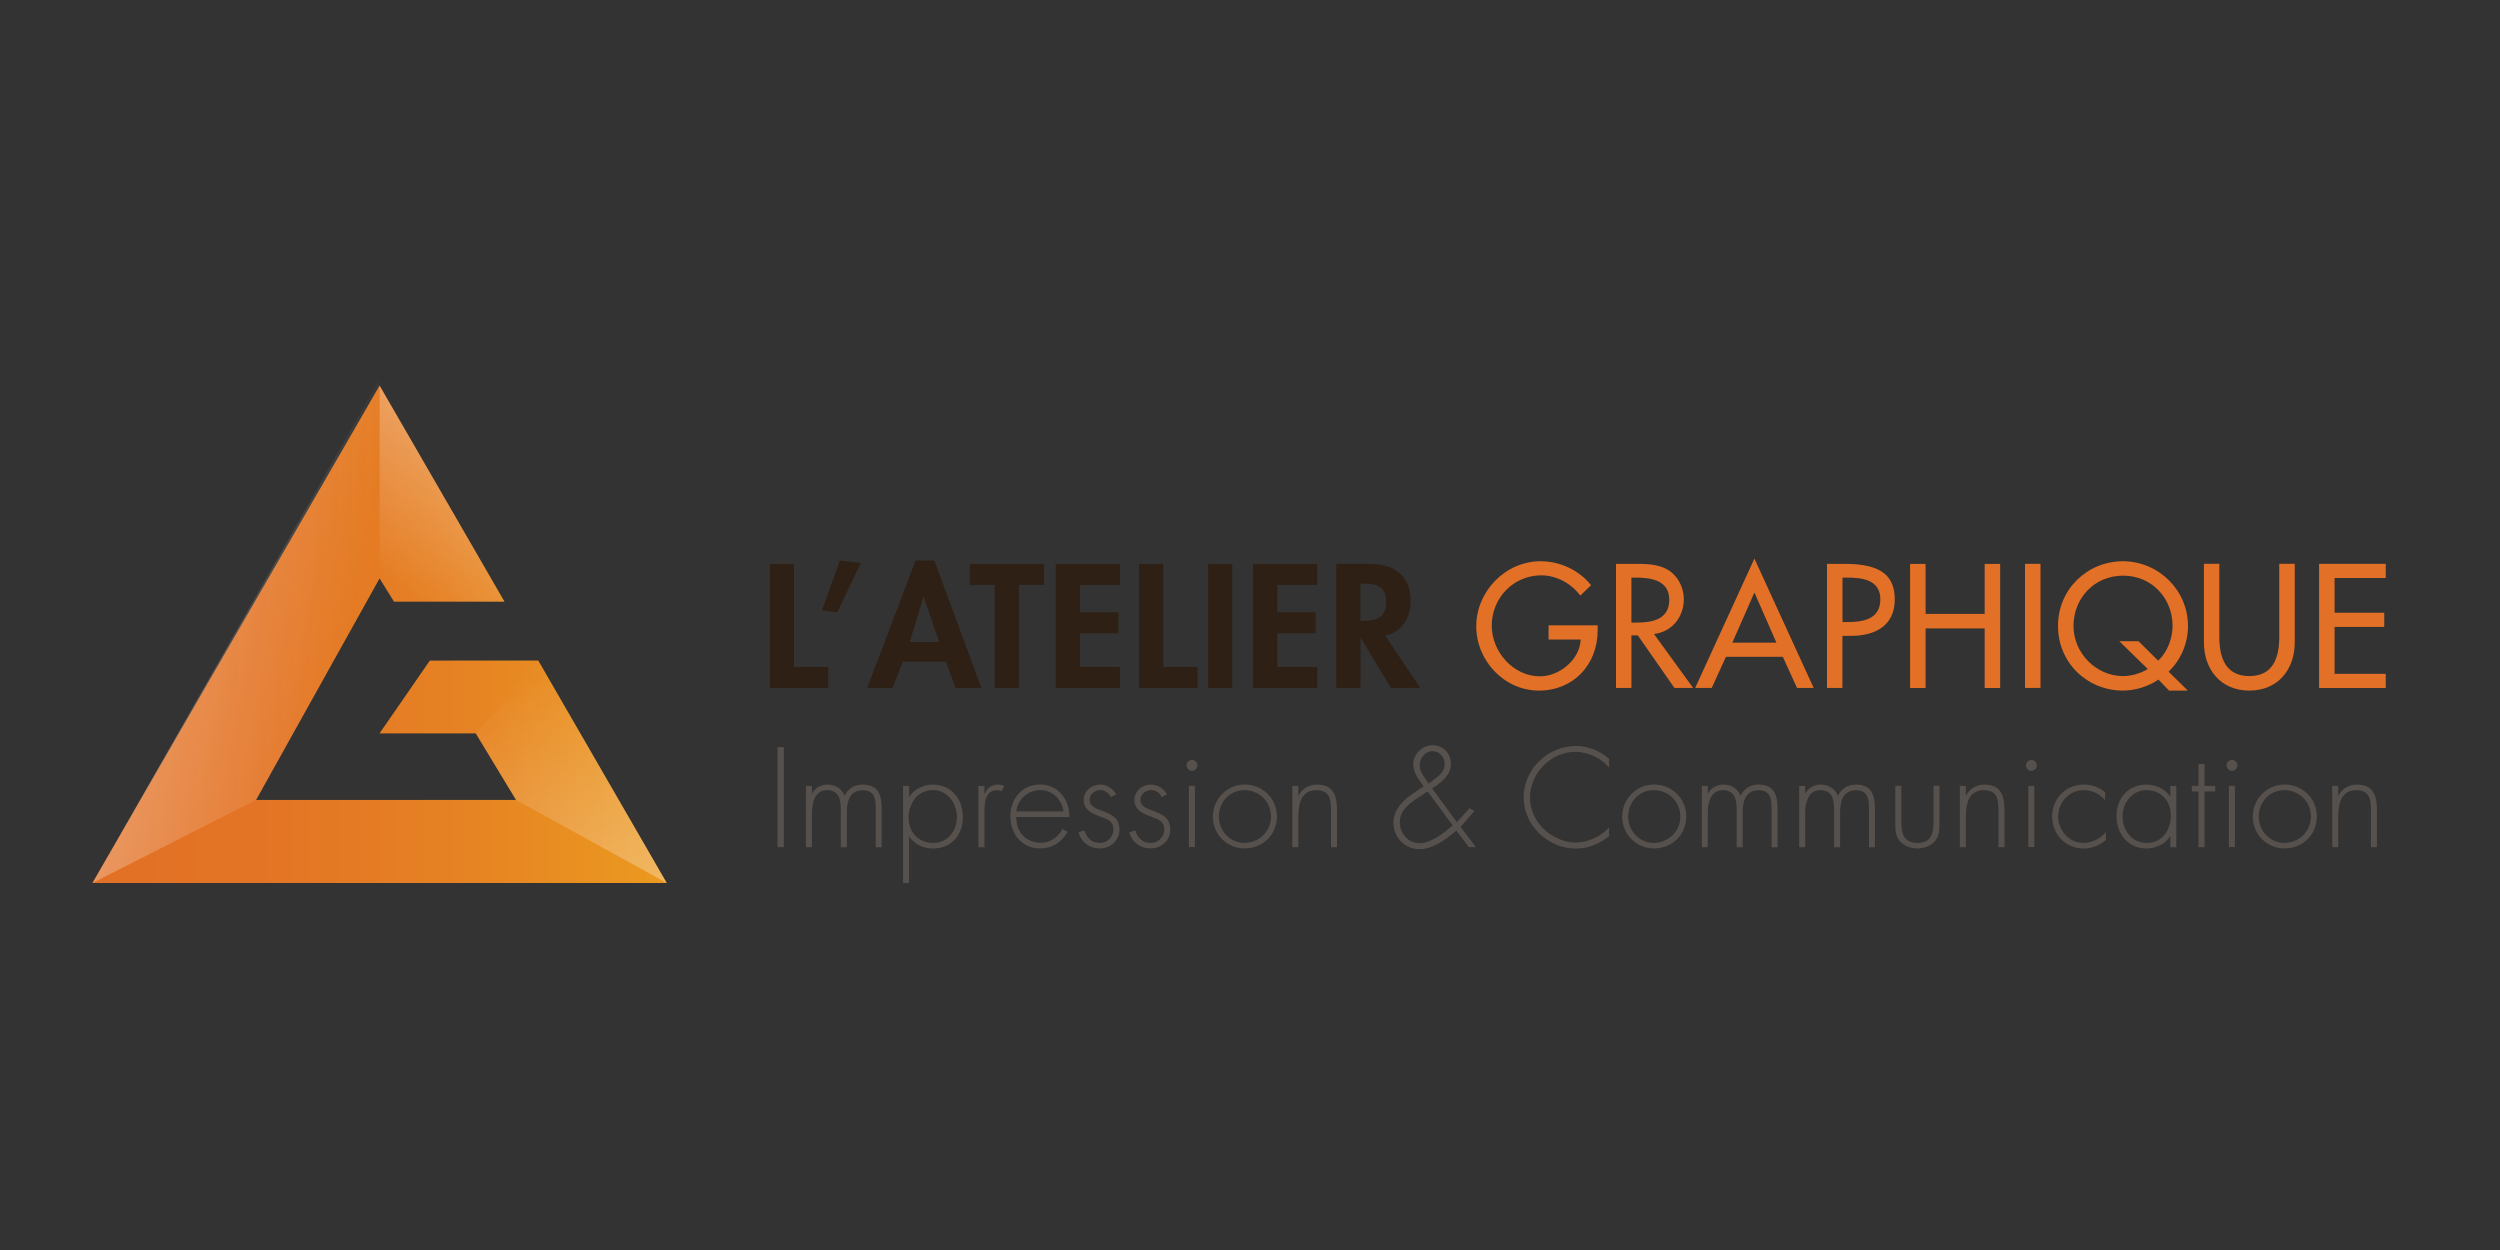
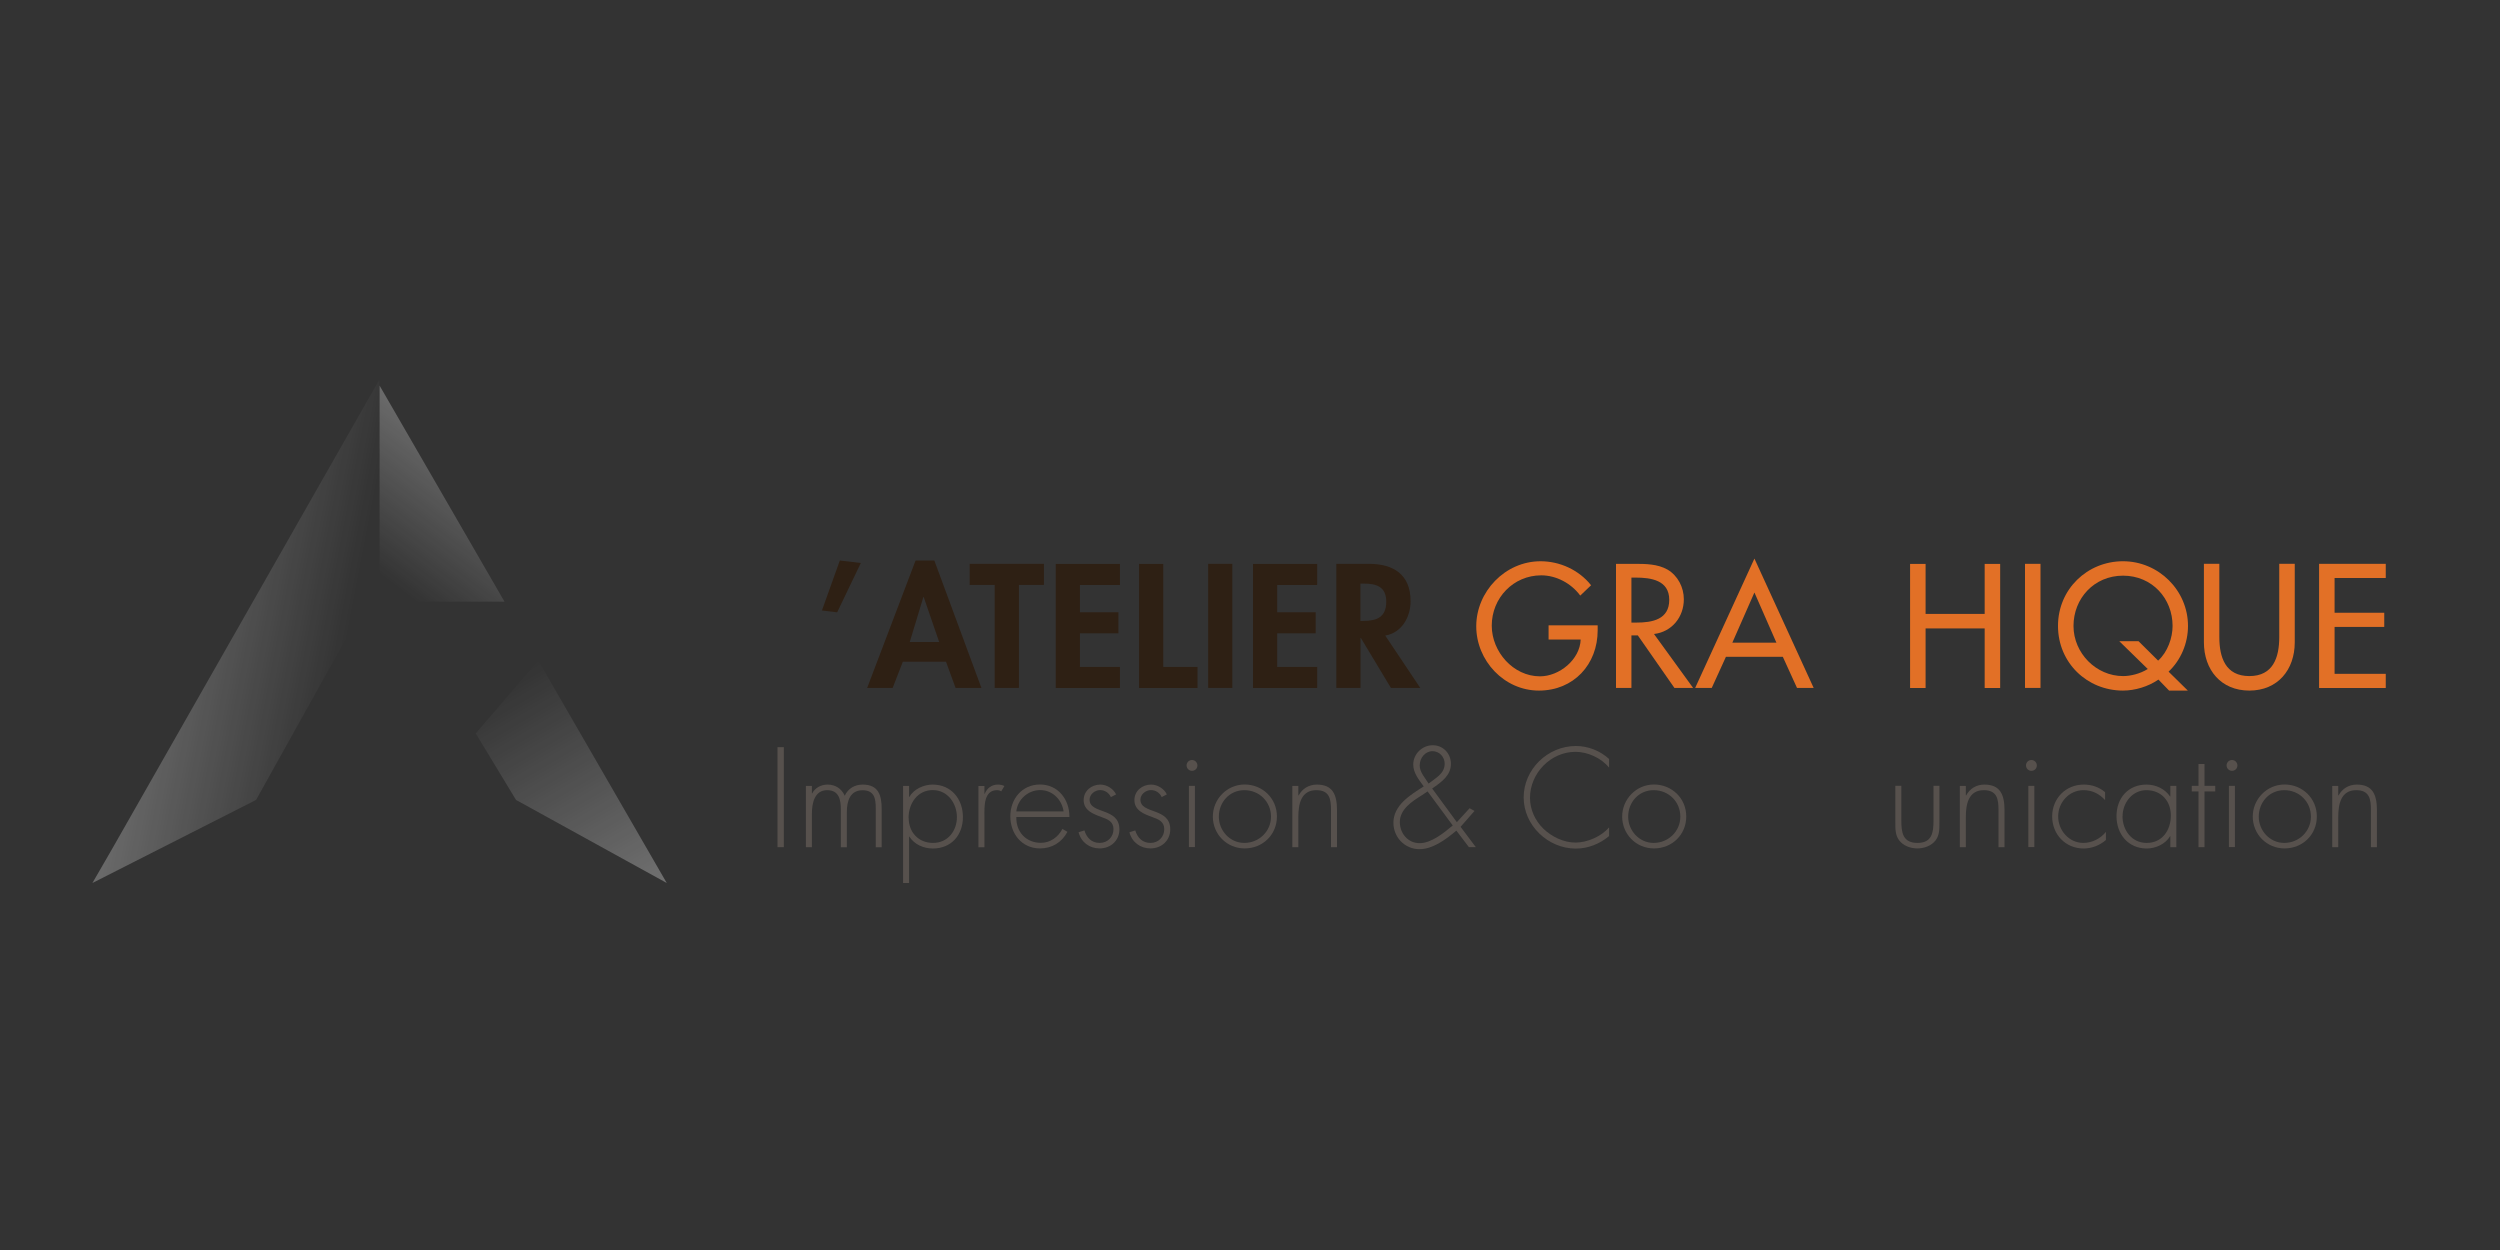
<svg xmlns="http://www.w3.org/2000/svg" xmlns:xlink="http://www.w3.org/1999/xlink" id="Calque_1" viewBox="0 0 300 150">
  <rect x="0" y="0" width="300" height="150" fill="#333333" stroke="none" />
  <defs>
    <style>.cls-1{fill:url(#linear-gradient);}.cls-2{fill:#e27026;}.cls-3{fill:#2e2014;}.cls-4{fill:#57514d;}.cls-5{fill:url(#linear-gradient-3);}.cls-6{fill:url(#linear-gradient-4);}.cls-7{fill:url(#linear-gradient-2);}</style>
    <linearGradient id="linear-gradient" x1="11.09" y1="76.11" x2="80.01" y2="76.11" gradientUnits="userSpaceOnUse">
      <stop offset="0" stop-color="#e27026" />
      <stop offset=".29" stop-color="#e37425" />
      <stop offset=".64" stop-color="#e68223" />
      <stop offset="1" stop-color="#eb9a20" />
    </linearGradient>
    <linearGradient id="linear-gradient-2" x1="-109.61" y1="694.97" x2="-84.94" y2="715.69" gradientTransform="translate(409.57 -528.25) rotate(21.43) scale(.93 1)" gradientUnits="userSpaceOnUse">
      <stop offset="0" stop-color="#fff" stop-opacity="0" />
      <stop offset="1" stop-color="#fff" stop-opacity=".3" />
    </linearGradient>
    <linearGradient id="linear-gradient-3" x1="2050.34" y1="-1172.22" x2="2066.03" y2="-1159.05" gradientTransform="translate(1240.39 1959.39) rotate(-90.73) scale(.93 1)" xlink:href="#linear-gradient-2" />
    <linearGradient id="linear-gradient-4" x1="3157.41" y1="1953.81" x2="3178.99" y2="1971.92" gradientTransform="translate(3544.8 483.43) rotate(152.91) scale(.93 1)" xlink:href="#linear-gradient-2" />
  </defs>
-   <path class="cls-3" d="m95.28,80.03h4.11v2.53h-7.01v-14.89h2.9v12.36Z" />
  <path class="cls-3" d="m103.3,67.56l-2.84,5.92-1.83-.22,2.15-6,2.53.3Z" />
  <path class="cls-3" d="m108.34,79.41l-1.22,3.14h-3.06l5.81-15.29h2.25l5.65,15.29h-3.1l-1.15-3.14h-5.17Zm2.51-7.78h-.04l-1.64,5.41h3.53l-1.86-5.41Z" />
  <path class="cls-3" d="m122.26,82.55h-2.9v-12.36h-3v-2.53h8.91v2.53h-3v12.36Z" />
  <path class="cls-3" d="m129.59,70.19v3.28h4.62v2.53h-4.62v4.03h4.8v2.53h-7.7v-14.89h7.7v2.53h-4.8Z" />
  <path class="cls-3" d="m139.59,80.03h4.11v2.53h-7.01v-14.89h2.9v12.36Z" />
  <path class="cls-3" d="m147.88,82.55h-2.9v-14.89h2.9v14.89Z" />
  <path class="cls-3" d="m153.26,70.19v3.28h4.62v2.53h-4.62v4.03h4.8v2.53h-7.7v-14.89h7.7v2.53h-4.8Z" />
  <path class="cls-3" d="m170.42,82.55h-3.51l-3.61-6h-.04v6h-2.9v-14.89h3.93c2.94,0,4.98,1.3,4.98,4.48,0,1.9-1.05,3.79-3.04,4.13l4.2,6.28Zm-7.17-8.04h.37c1.6,0,2.73-.47,2.73-2.29s-1.17-2.19-2.71-2.19h-.39v4.48Z" />
  <path class="cls-2" d="m191.72,75.05v.59c0,4.09-2.88,7.23-7.05,7.23s-7.52-3.59-7.52-7.72,3.44-7.8,7.72-7.8c2.31,0,4.6,1.04,6.06,2.88l-1.3,1.24c-1.07-1.46-2.87-2.43-4.68-2.43-3.34,0-5.94,2.71-5.94,6.04,0,3.12,2.57,6.08,5.79,6.08,2.31,0,4.8-2,4.88-4.42h-3.85v-1.7h5.9Z" />
  <path class="cls-2" d="m203.18,82.55h-2.25l-4.39-6.3h-.77v6.3h-1.85v-14.89h2.25c1.33,0,2.75.02,3.93.69,1.24.73,1.96,2.13,1.96,3.56,0,2.13-1.42,3.91-3.58,4.17l4.7,6.48Zm-7.41-7.84h.59c1.9,0,3.95-.36,3.95-2.73s-2.21-2.67-4.05-2.67h-.49v5.39Z" />
  <path class="cls-2" d="m207.11,78.82l-1.7,3.73h-1.99l7.11-15.52,7.11,15.52h-2l-1.7-3.73h-6.83Zm3.42-7.72l-2.65,6.02h5.29l-2.64-6.02Z" />
-   <path class="cls-2" d="m221.1,82.55h-1.86v-14.89h2.13c4.58,0,6,1.58,6,4.3,0,3.14-2.39,4.34-5.21,4.34h-1.07v6.24Zm0-7.9h.59c1.9,0,3.95-.36,3.95-2.73s-2.21-2.61-4.05-2.61h-.49v5.33Z" />
  <path class="cls-2" d="m238.16,73.67v-6h1.86v14.89h-1.86v-7.15h-7.09v7.15h-1.86v-14.89h1.86v6h7.09Z" />
  <path class="cls-2" d="m244.86,82.55h-1.86v-14.89h1.86v14.89Z" />
  <path class="cls-2" d="m260.29,82.87l-1.28-1.32c-1.23.85-2.83,1.32-4.25,1.32-4.31,0-7.8-3.34-7.8-7.76s3.53-7.76,7.8-7.76,7.8,3.49,7.8,7.76c0,2.11-.87,4.11-2.33,5.49l2.31,2.27h-2.25Zm-1.32-3.59c1.15-1.03,1.74-2.75,1.74-4.17,0-3.28-2.45-6.03-5.94-6.03s-5.95,2.75-5.95,6.03,2.73,6.02,5.95,6.02c.91,0,2.05-.28,2.96-.85l-3.42-3.34h2.31l2.35,2.33Z" />
  <path class="cls-2" d="m266.32,67.66v8.79c0,2.43.73,4.68,3.6,4.68s3.59-2.25,3.59-4.68v-8.79h1.86v9.42c0,3.28-2.03,5.79-5.45,5.79s-5.45-2.51-5.45-5.79v-9.42h1.85Z" />
  <path class="cls-2" d="m278.29,67.66h8v1.7h-6.14v4.17h5.96v1.7h-5.96v5.63h6.14v1.7h-8v-14.89Z" />
  <path class="cls-4" d="m94.06,101.66h-.76v-12h.76v12Z" />
  <path class="cls-4" d="m97.42,95.23h.03c.33-.68,1.07-1.08,1.85-1.08.94,0,1.69.48,2.07,1.34.4-.88,1.21-1.34,2.15-1.34,1.9,0,2.28,1.29,2.28,2.9v4.62h-.71v-4.71c0-1.13-.17-2.13-1.58-2.13-1.53,0-1.89,1.34-1.89,2.61v4.23h-.72v-4.54c0-1.15-.21-2.31-1.64-2.31-1.54,0-1.83,1.61-1.83,2.8v4.04h-.72v-7.35h.72v.92Z" />
  <path class="cls-4" d="m109.09,95.63h.03c.54-.94,1.72-1.48,2.8-1.48,2.25,0,3.63,1.75,3.63,3.9s-1.39,3.77-3.6,3.77c-1.13,0-2.23-.49-2.83-1.43h-.03v5.57h-.72v-11.65h.72v1.32Zm-.05,2.51c0,1.72,1.16,3.01,2.93,3.01s2.86-1.45,2.86-3.09-1.1-3.25-2.9-3.25-2.9,1.56-2.9,3.33Z" />
  <path class="cls-4" d="m118.13,95.26h.03c.29-.67.81-1.11,1.59-1.11.29,0,.53.06.78.17l-.38.64c-.17-.1-.32-.14-.51-.14-1.61,0-1.51,2.01-1.51,3.09v3.76h-.72v-7.35h.72v.96Z" />
  <path class="cls-4" d="m121.96,98.04c-.05,1.86,1.24,3.1,2.94,3.1,1.14,0,2.07-.68,2.59-1.67l.6.35c-.67,1.27-1.85,1.99-3.29,1.99-2.18,0-3.56-1.76-3.56-3.85s1.41-3.82,3.56-3.82,3.55,1.78,3.53,3.9h-6.38Zm5.67-.67c-.18-1.35-1.29-2.56-2.8-2.56s-2.74,1.18-2.87,2.56h5.67Z" />
  <path class="cls-4" d="m133.3,95.64c-.24-.51-.72-.83-1.29-.83-.62,0-1.26.51-1.26,1.15,0,1.77,3.58.91,3.58,3.56,0,1.35-1.05,2.29-2.37,2.29-1.23,0-2.23-.75-2.53-1.94l.7-.22c.27.88.86,1.5,1.83,1.5s1.66-.73,1.66-1.65-.7-1.19-1.43-1.45c-1-.37-2.15-.79-2.15-2.04,0-1.11.94-1.86,2.01-1.86.75,0,1.56.49,1.88,1.18l-.62.32Z" />
  <path class="cls-4" d="m139.4,95.64c-.24-.51-.72-.83-1.29-.83-.62,0-1.26.51-1.26,1.15,0,1.77,3.58.91,3.58,3.56,0,1.35-1.05,2.29-2.37,2.29-1.22,0-2.23-.75-2.53-1.94l.7-.22c.27.88.86,1.5,1.83,1.5s1.65-.73,1.65-1.65-.7-1.19-1.43-1.45c-1-.37-2.15-.79-2.15-2.04,0-1.11.94-1.86,2.01-1.86.75,0,1.56.49,1.88,1.18l-.62.32Z" />
  <path class="cls-4" d="m143.69,91.85c0,.37-.29.65-.65.65s-.65-.29-.65-.65.29-.65.65-.65.65.3.65.65Zm-.3,9.8h-.72v-7.35h.72v7.35Z" />
  <path class="cls-4" d="m153.23,97.98c0,2.18-1.7,3.83-3.87,3.83s-3.82-1.73-3.82-3.82,1.69-3.85,3.82-3.85,3.87,1.65,3.87,3.83Zm-6.97.02c0,1.67,1.32,3.15,3.06,3.15s3.2-1.37,3.2-3.15-1.39-3.18-3.2-3.18-3.06,1.48-3.06,3.18Z" />
  <path class="cls-4" d="m155.81,95.45h.03c.43-.81,1.23-1.3,2.18-1.3,1.89,0,2.42,1.18,2.42,3.07v4.44h-.72v-4.44c0-1.32-.16-2.4-1.77-2.4-1.85,0-2.15,1.72-2.15,3.21v3.63h-.72v-7.35h.72v1.15Z" />
  <path class="cls-4" d="m174.77,99.67c-1.34,1.13-2.87,2.23-4.43,2.23-1.77,0-3.13-1.43-3.13-3.17,0-2.1,2.01-3.33,3.64-4.36-.56-.78-1.26-1.59-1.26-2.63,0-1.27,1.08-2.31,2.34-2.31s2.18,1,2.18,2.23c0,1.37-1.08,2.16-2.25,2.96l2.96,4.04,1.53-1.67.59.32-1.67,1.91,1.83,2.44h-.83l-1.51-1.99Zm-4.23-4.19c-1.15.73-2.56,1.65-2.56,3.17,0,1.35.97,2.53,2.37,2.53s2.86-1.19,3.98-2.12l-3.02-4.09-.76.51Zm-.18-3.66c0,.86.64,1.49,1.07,2.21.84-.67,1.93-1.18,1.93-2.39,0-.81-.64-1.5-1.46-1.5-.88,0-1.53.83-1.53,1.67Z" />
  <path class="cls-4" d="m193.09,92.11c-.92-1.13-2.55-1.89-4.03-1.89-2.99,0-5.46,2.58-5.46,5.52,0,1.4.6,2.72,1.61,3.71,1,.96,2.43,1.66,3.85,1.66s3.13-.75,4.03-1.83v1.05c-1.13.94-2.52,1.5-3.99,1.5-3.34,0-6.26-2.78-6.26-6.14s2.87-6.17,6.27-6.17c1.45,0,2.91.57,3.98,1.56v1.05Z" />
  <path class="cls-4" d="m202.35,97.98c0,2.18-1.7,3.83-3.87,3.83s-3.82-1.73-3.82-3.82,1.69-3.85,3.82-3.85,3.87,1.65,3.87,3.83Zm-6.97.02c0,1.67,1.32,3.15,3.06,3.15s3.2-1.37,3.2-3.15-1.38-3.18-3.2-3.18-3.06,1.48-3.06,3.18Z" />
-   <path class="cls-4" d="m204.93,95.23h.03c.33-.68,1.07-1.08,1.85-1.08.94,0,1.69.48,2.07,1.34.4-.88,1.21-1.34,2.15-1.34,1.89,0,2.28,1.29,2.28,2.9v4.62h-.72v-4.71c0-1.13-.18-2.13-1.58-2.13-1.53,0-1.89,1.34-1.89,2.61v4.23h-.72v-4.54c0-1.15-.21-2.31-1.64-2.31-1.54,0-1.83,1.61-1.83,2.8v4.04h-.71v-7.35h.71v.92Z" />
-   <path class="cls-4" d="m216.61,95.23h.03c.33-.68,1.07-1.08,1.85-1.08.94,0,1.69.48,2.07,1.34.4-.88,1.21-1.34,2.15-1.34,1.89,0,2.28,1.29,2.28,2.9v4.62h-.71v-4.71c0-1.13-.18-2.13-1.58-2.13-1.53,0-1.89,1.34-1.89,2.61v4.23h-.72v-4.54c0-1.15-.21-2.31-1.64-2.31-1.54,0-1.83,1.61-1.83,2.8v4.04h-.72v-7.35h.72v.92Z" />
  <path class="cls-4" d="m232.73,94.3v4.41c0,.75.02,1.49-.45,2.12-.51.67-1.37.98-2.2.98s-1.69-.32-2.19-.98c-.46-.62-.45-1.37-.45-2.12v-4.41h.72v4.16c0,1.42.16,2.69,1.93,2.69s1.93-1.27,1.93-2.69v-4.16h.72Z" />
  <path class="cls-4" d="m235.91,95.45h.03c.43-.81,1.22-1.3,2.18-1.3,1.89,0,2.42,1.18,2.42,3.07v4.44h-.72v-4.44c0-1.32-.16-2.4-1.77-2.4-1.85,0-2.15,1.72-2.15,3.21v3.63h-.72v-7.35h.72v1.15Z" />
  <path class="cls-4" d="m244.42,91.85c0,.37-.29.65-.65.65s-.65-.29-.65-.65.29-.65.65-.65.65.3.65.65Zm-.3,9.8h-.72v-7.35h.72v7.35Z" />
  <path class="cls-4" d="m252.61,96.01c-.7-.76-1.54-1.19-2.59-1.19-1.74,0-3.04,1.48-3.04,3.15s1.29,3.18,3.02,3.18c1.05,0,2.04-.51,2.71-1.32v.97c-.75.65-1.69,1.02-2.68,1.02-2.18,0-3.77-1.7-3.77-3.85s1.62-3.82,3.79-3.82c.95,0,1.83.29,2.56.91v.95Z" />
  <path class="cls-4" d="m261.16,101.66h-.72v-1.32h-.03c-.54.94-1.72,1.48-2.8,1.48-2.23,0-3.63-1.73-3.63-3.88s1.38-3.79,3.6-3.79c1.13,0,2.21.51,2.83,1.43h.03v-1.28h.72v7.35Zm-6.46-3.72c0,1.69,1.11,3.21,2.9,3.21,1.88,0,2.9-1.53,2.9-3.29s-1.16-3.04-2.94-3.04c-1.69,0-2.85,1.53-2.85,3.12Z" />
  <path class="cls-4" d="m264.54,101.66h-.72v-6.69h-.81v-.67h.81v-2.62h.72v2.62h1.29v.67h-1.29v6.69Z" />
  <path class="cls-4" d="m268.49,91.85c0,.37-.29.65-.65.65s-.65-.29-.65-.65.29-.65.65-.65.65.3.65.65Zm-.3,9.8h-.72v-7.35h.72v7.35Z" />
  <path class="cls-4" d="m278.02,97.98c0,2.18-1.7,3.83-3.87,3.83s-3.82-1.73-3.82-3.82,1.69-3.85,3.82-3.85,3.87,1.65,3.87,3.83Zm-6.97.02c0,1.67,1.32,3.15,3.06,3.15s3.2-1.37,3.2-3.15-1.38-3.18-3.2-3.18-3.06,1.48-3.06,3.18Z" />
  <path class="cls-4" d="m280.6,95.45h.03c.43-.81,1.23-1.3,2.18-1.3,1.89,0,2.42,1.18,2.42,3.07v4.44h-.72v-4.44c0-1.32-.16-2.4-1.77-2.4-1.85,0-2.15,1.72-2.15,3.21v3.63h-.72v-7.35h.72v1.15Z" />
-   <polygon class="cls-1" points="45.55 69.41 30.73 95.99 61.92 95.99 57.09 88.01 45.54 88.01 51.58 79.27 64.59 79.26 80.01 105.96 11.09 105.96 45.55 46.27 60.54 72.2 47.28 72.2 45.55 69.41" />
  <polygon class="cls-7" points="80.01 105.96 61.92 95.99 57.09 88.01 64.59 79.26 80.01 105.96" />
  <polygon class="cls-5" points="60.54 72.2 47.28 72.2 45.55 69.41 45.55 46.27 60.54 72.2" />
  <polygon class="cls-6" points="13.5 101.79 45.51 45.58 45.55 69.41 30.73 95.99 11.09 105.96 13.5 101.79" />
</svg>